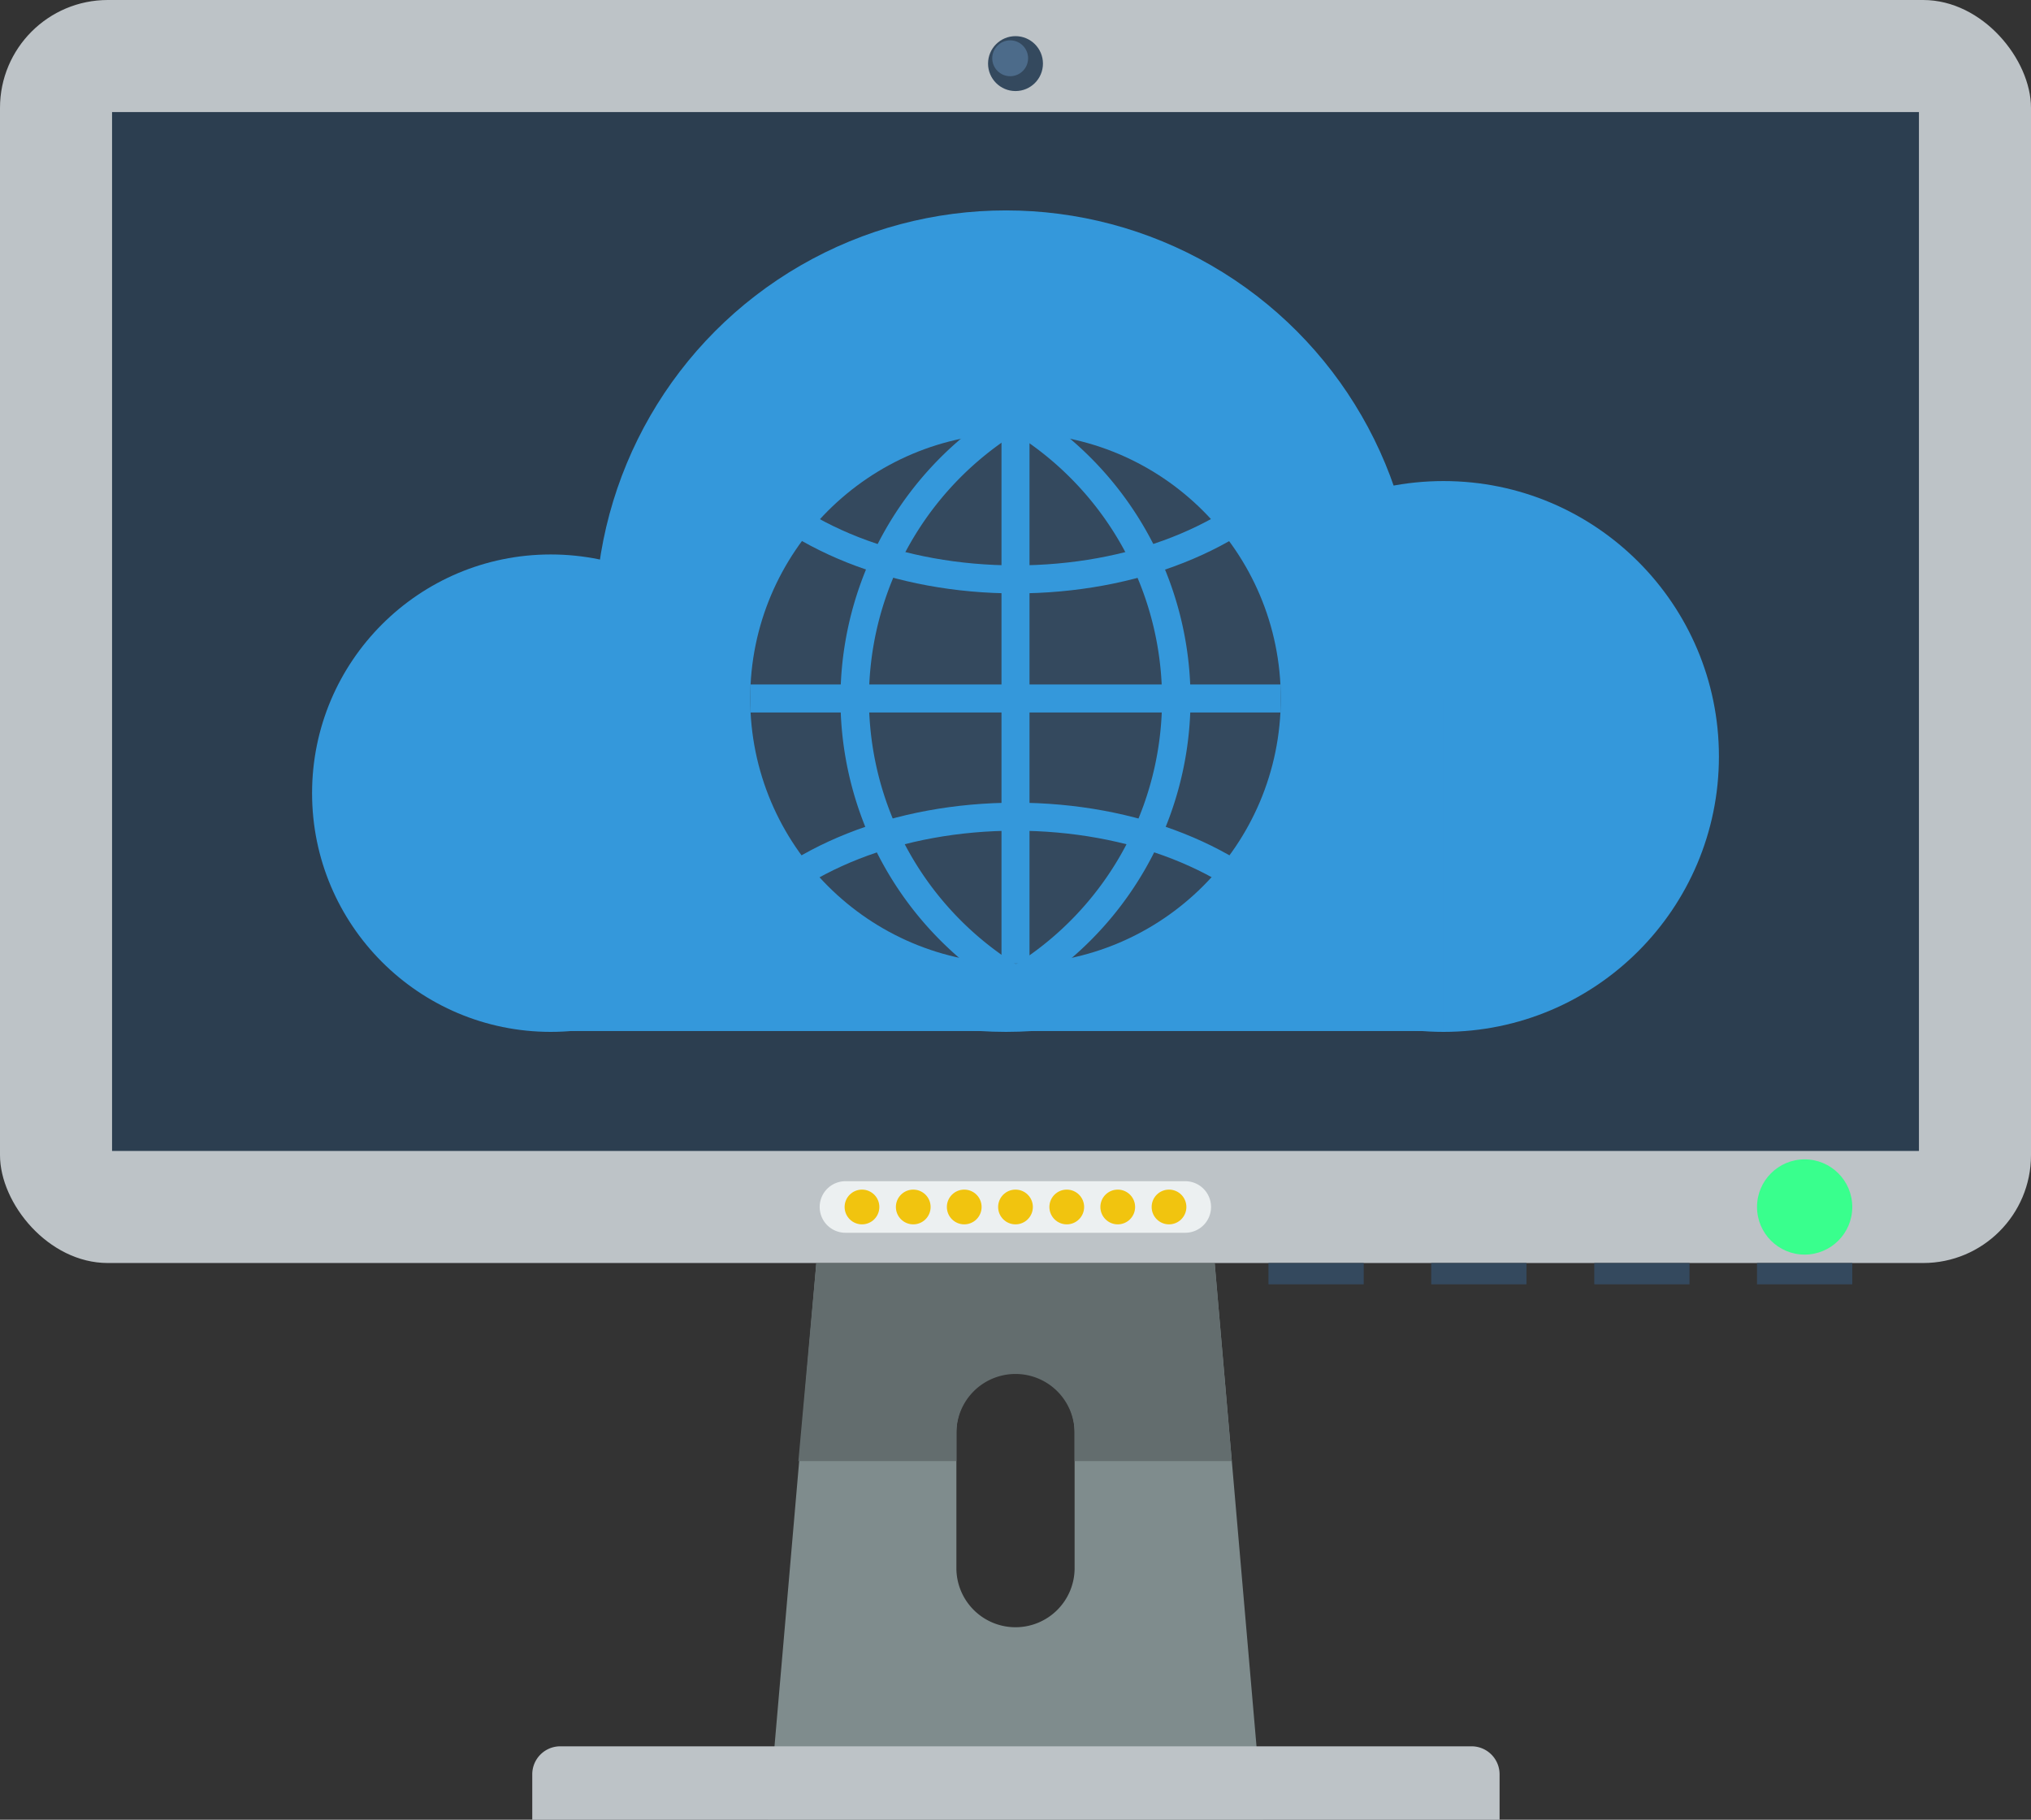
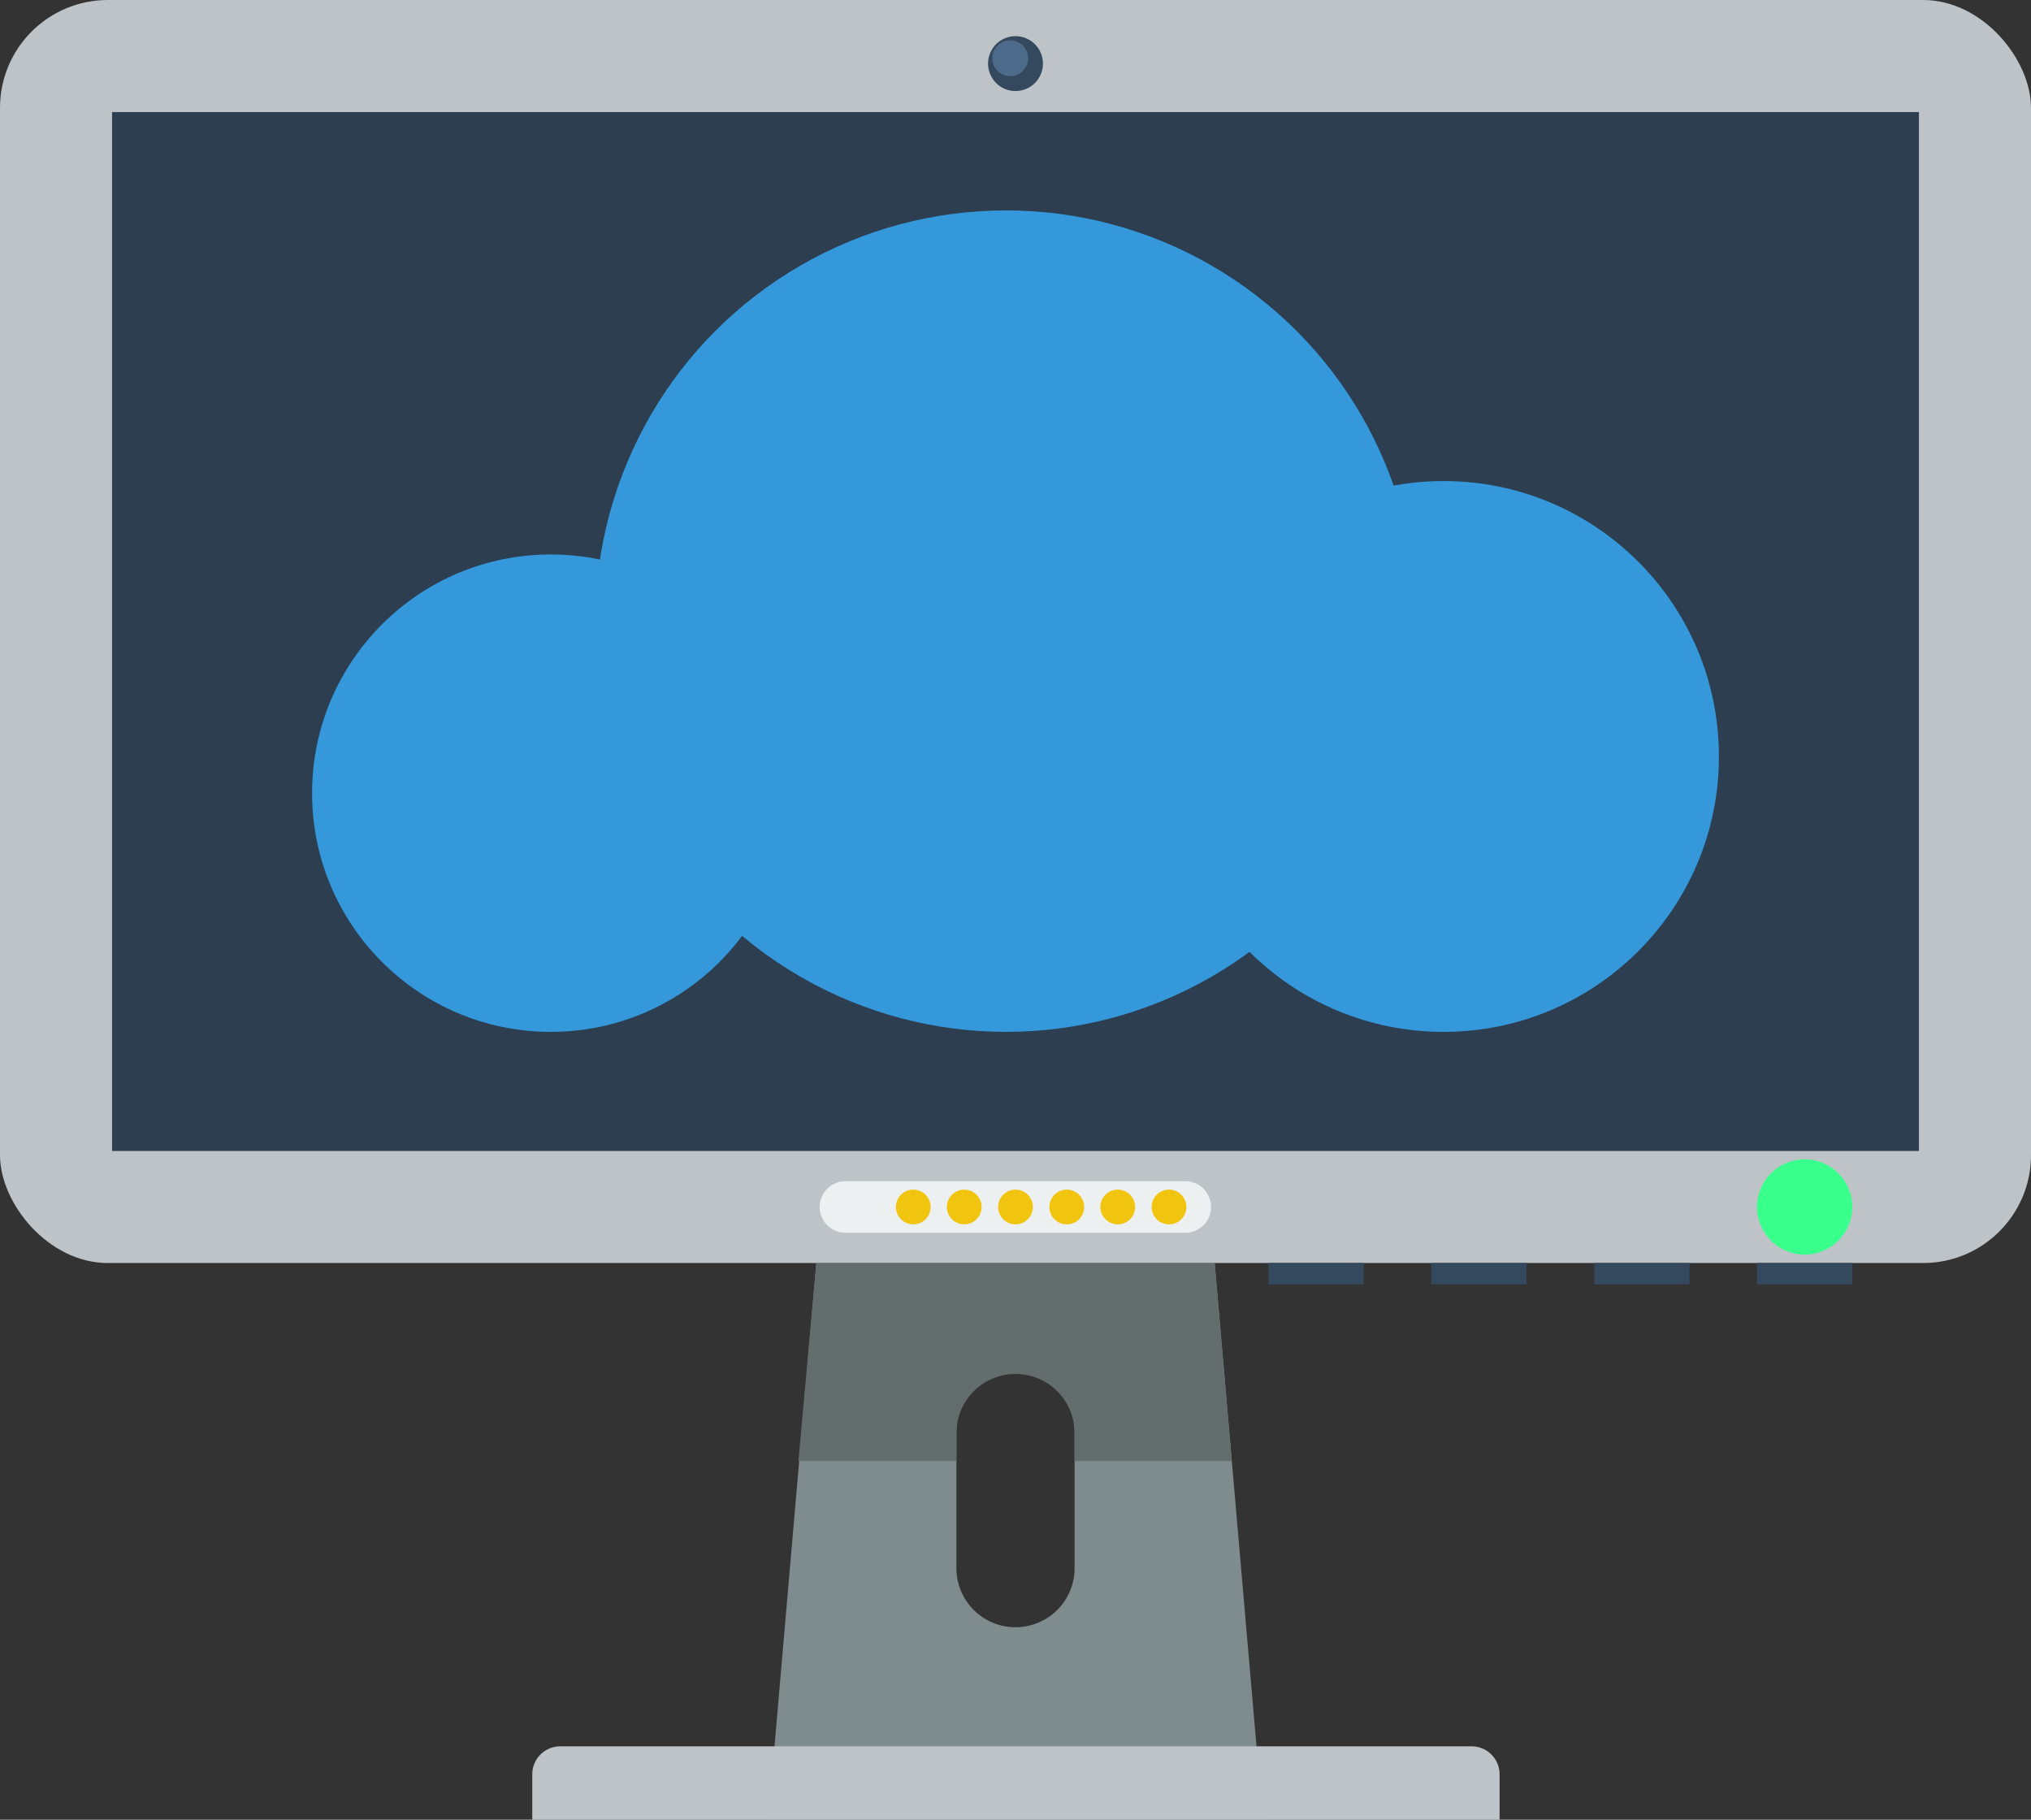
<svg xmlns="http://www.w3.org/2000/svg" id="Layer_1" data-name="Layer 1" viewBox="0 0 72.5 64.95">
  <rect x="0" y="0" width="72.5" height="64.95" fill="#333333" stroke="none" />
  <defs>
    <style>.cls-1{fill:#bdc3c7;}.cls-2{fill:#2c3e50;}.cls-3{fill:#7f8c8d;}.cls-4{fill:#636d6e;}.cls-5{fill:#ecf0f1;}.cls-6{fill:#34495e;}.cls-7{fill:#39ff8d;}.cls-8{fill:#4c6b8a;}.cls-9{fill:#3498db;}.cls-10{fill:#f1c40f;}</style>
  </defs>
  <title>hosting</title>
  <rect class="cls-1" width="72.5" height="45.08" rx="3.85" ry="3.85" />
  <rect class="cls-2" x="665.21" y="341.84" width="37.08" height="64.5" transform="translate(410.34 -661.21) rotate(90)" />
  <path class="cls-3" d="M690.86,396.63H676.64l-1.72,19.87h17.66Zm-5,10.89a2.11,2.11,0,0,1-2.11,2.11h0a2.11,2.11,0,0,1-2.11-2.11v-4.87a2.11,2.11,0,0,1,2.11-2.11h0a2.11,2.11,0,0,1,2.11,2.11Z" transform="translate(-647.5 -351.55)" />
  <path class="cls-4" d="M681.64,403.7v-1a2.11,2.11,0,0,1,2.11-2.11h0a2.11,2.11,0,0,1,2.11,2.11v1h5.61l-.61-7.06H676.64L676,403.7Z" transform="translate(-647.5 -351.55)" />
-   <path class="cls-1" d="M20,62.33H52.53a1,1,0,0,1,1,1v1.62a0,0,0,0,1,0,0H19a0,0,0,0,1,0,0V63.33A1,1,0,0,1,20,62.33Z" />
+   <path class="cls-1" d="M20,62.33H52.53a1,1,0,0,1,1,1v1.62H19a0,0,0,0,1,0,0V63.33A1,1,0,0,1,20,62.33Z" />
  <path class="cls-5" d="M689.82,395.55H677.68a.92.92,0,0,1-.92-.92h0a.92.92,0,0,1,.92-.92h12.13a.92.92,0,0,1,.92.92h0A.92.92,0,0,1,689.82,395.55Z" transform="translate(-647.5 -351.55)" />
  <rect class="cls-6" x="62.72" y="45.08" width="3.4" height="0.76" />
  <rect class="cls-6" x="56.91" y="45.08" width="3.4" height="0.76" />
  <rect class="cls-6" x="51.09" y="45.08" width="3.4" height="0.76" />
  <rect class="cls-6" x="45.28" y="45.08" width="3.4" height="0.76" />
  <circle class="cls-7" cx="64.42" cy="43.08" r="1.7" />
  <circle class="cls-6" cx="36.25" cy="2.27" r="0.98" />
  <circle class="cls-8" cx="36.06" cy="2.08" r="0.64" />
  <circle class="cls-9" cx="19.66" cy="28.31" r="8.52" />
  <circle class="cls-9" cx="51.53" cy="27" r="9.83" />
  <circle class="cls-9" cx="35.91" cy="22.17" r="14.66" />
-   <rect class="cls-9" x="19.66" y="24.93" width="31.87" height="11.87" />
-   <circle class="cls-6" cx="36.25" cy="24.93" r="9.47" />
  <rect class="cls-9" x="35.75" y="15.45" width="1" height="18.94" />
  <rect class="cls-9" x="26.78" y="24.43" width="18.94" height="1" />
-   <path class="cls-9" d="M683.5,387a12.19,12.19,0,0,1,0-21l.51.86a11.19,11.19,0,0,0,0,19.26Z" transform="translate(-647.5 -351.55)" />
  <path class="cls-9" d="M684,387l-.51-.86a11.19,11.19,0,0,0,0-19.26L684,366a12.19,12.19,0,0,1,0,21Z" transform="translate(-647.5 -351.55)" />
  <path class="cls-9" d="M683.75,372.73c-4.32,0-8.22-1.55-10.44-4.15l.76-.65c2,2.38,5.65,3.8,9.68,3.8s7.65-1.42,9.68-3.8l.76.65C692,371.18,688.07,372.73,683.75,372.73Z" transform="translate(-647.5 -351.55)" />
  <path class="cls-9" d="M693.43,385c-2-2.38-5.65-3.8-9.68-3.8s-7.65,1.42-9.68,3.8l-.76-.65c2.22-2.6,6.12-4.15,10.44-4.15s8.22,1.55,10.44,4.15Z" transform="translate(-647.5 -351.55)" />
-   <circle class="cls-10" cx="30.77" cy="43.08" r="0.62" />
  <circle class="cls-10" cx="32.6" cy="43.08" r="0.62" />
  <circle class="cls-10" cx="34.42" cy="43.08" r="0.62" />
  <circle class="cls-10" cx="36.25" cy="43.08" r="0.62" />
  <circle class="cls-10" cx="38.08" cy="43.08" r="0.62" />
  <circle class="cls-10" cx="39.9" cy="43.08" r="0.62" />
  <circle class="cls-10" cx="41.73" cy="43.08" r="0.62" />
</svg>